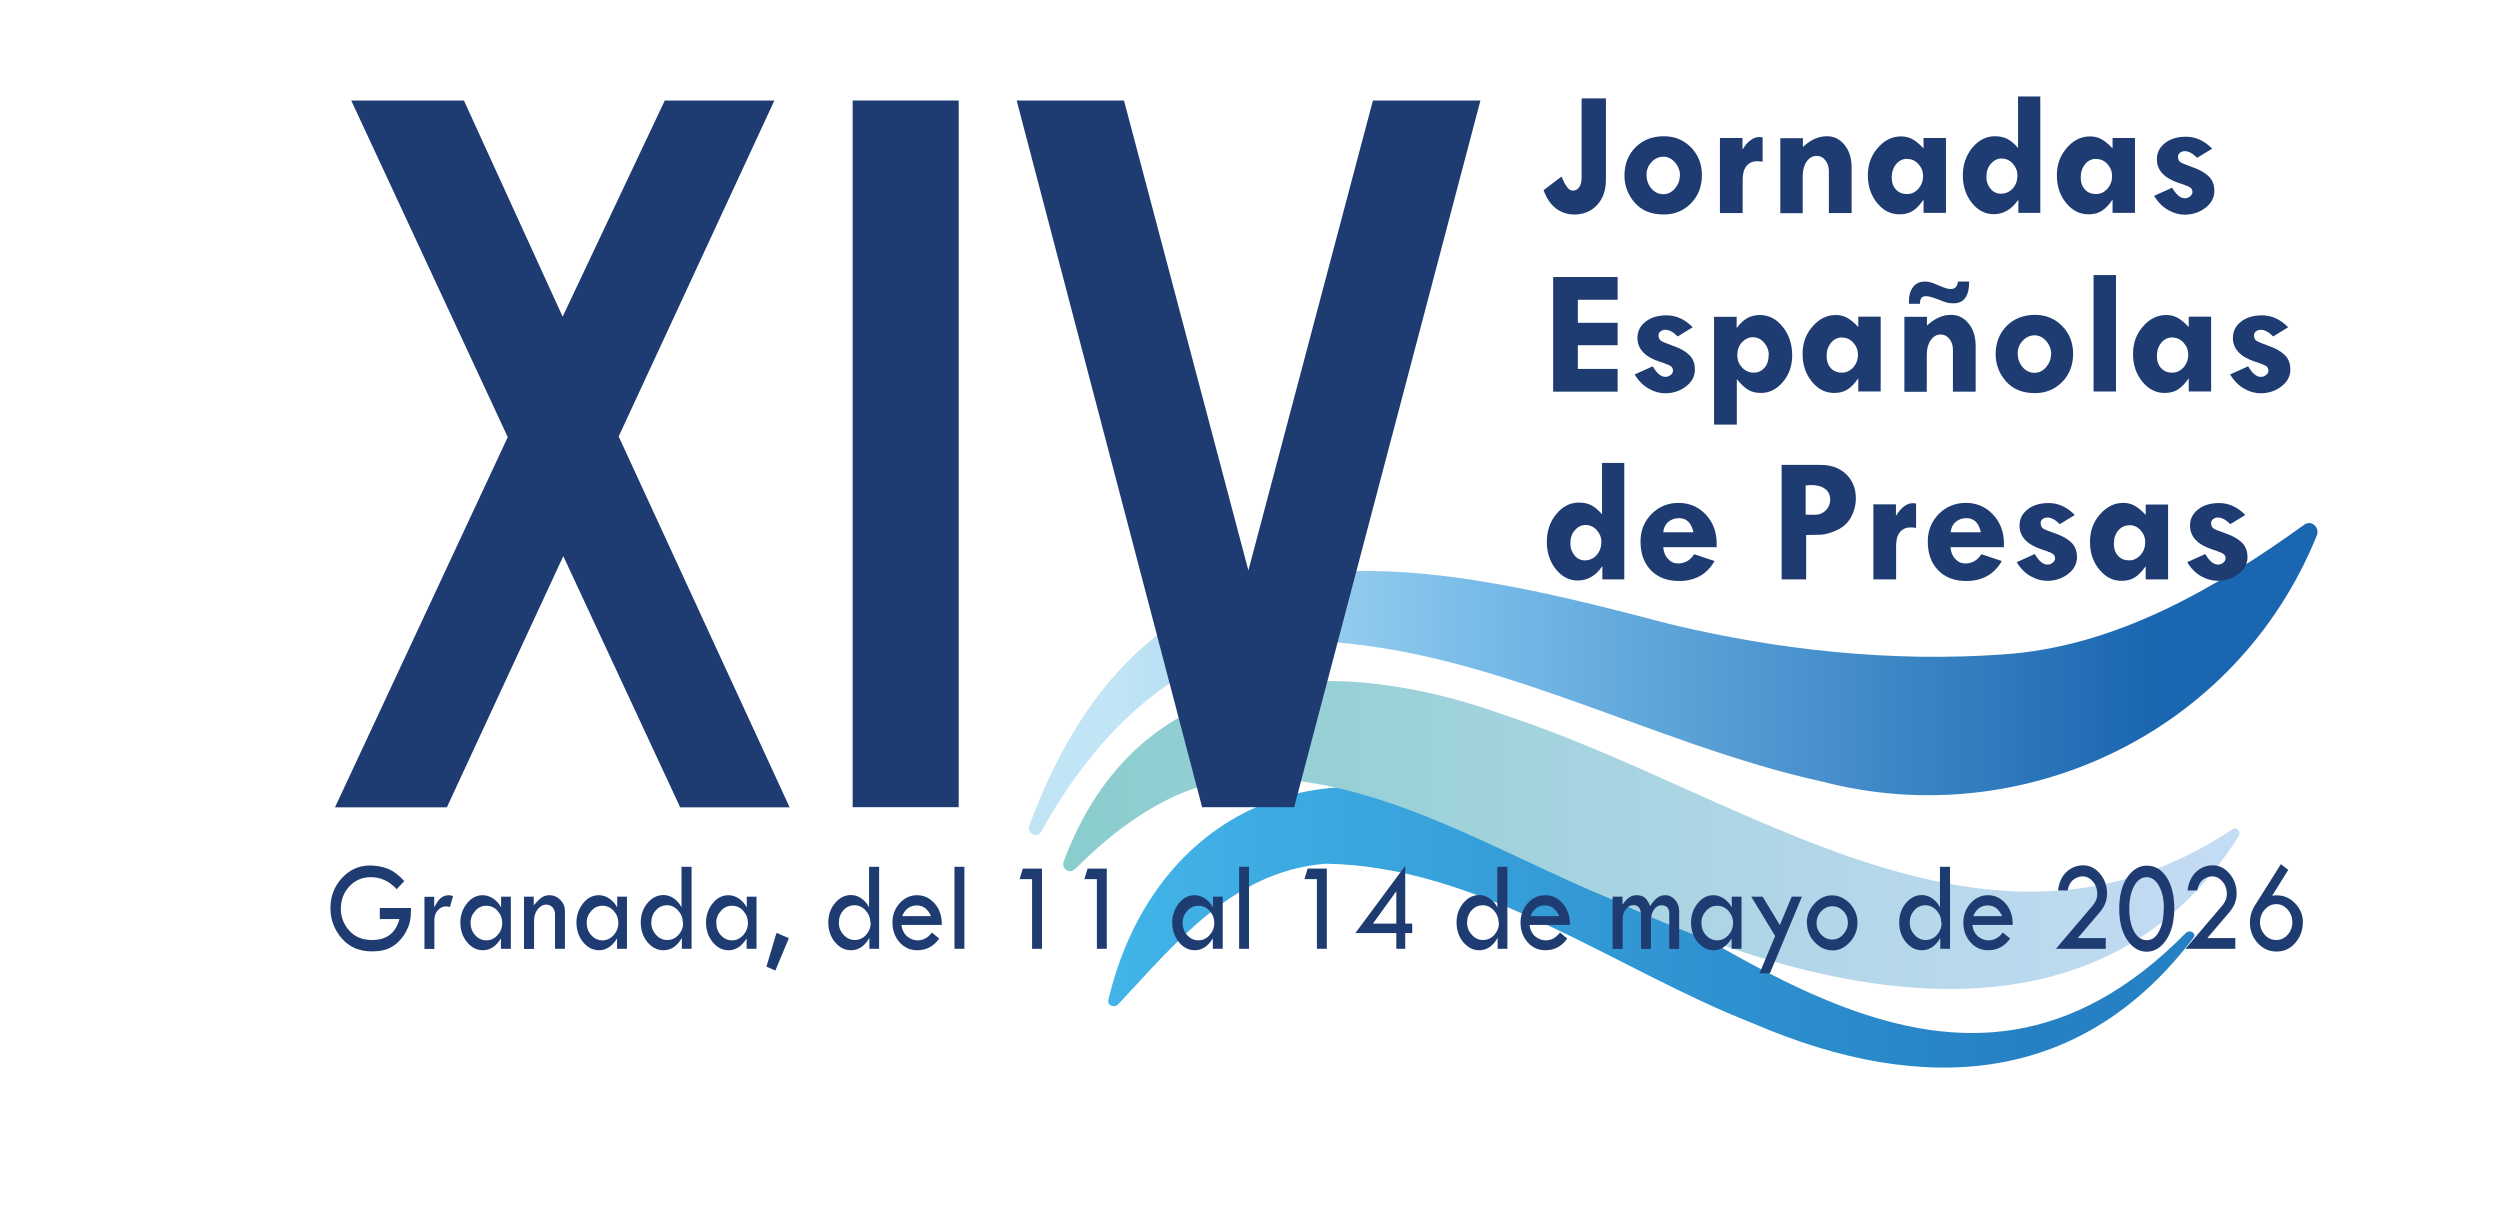
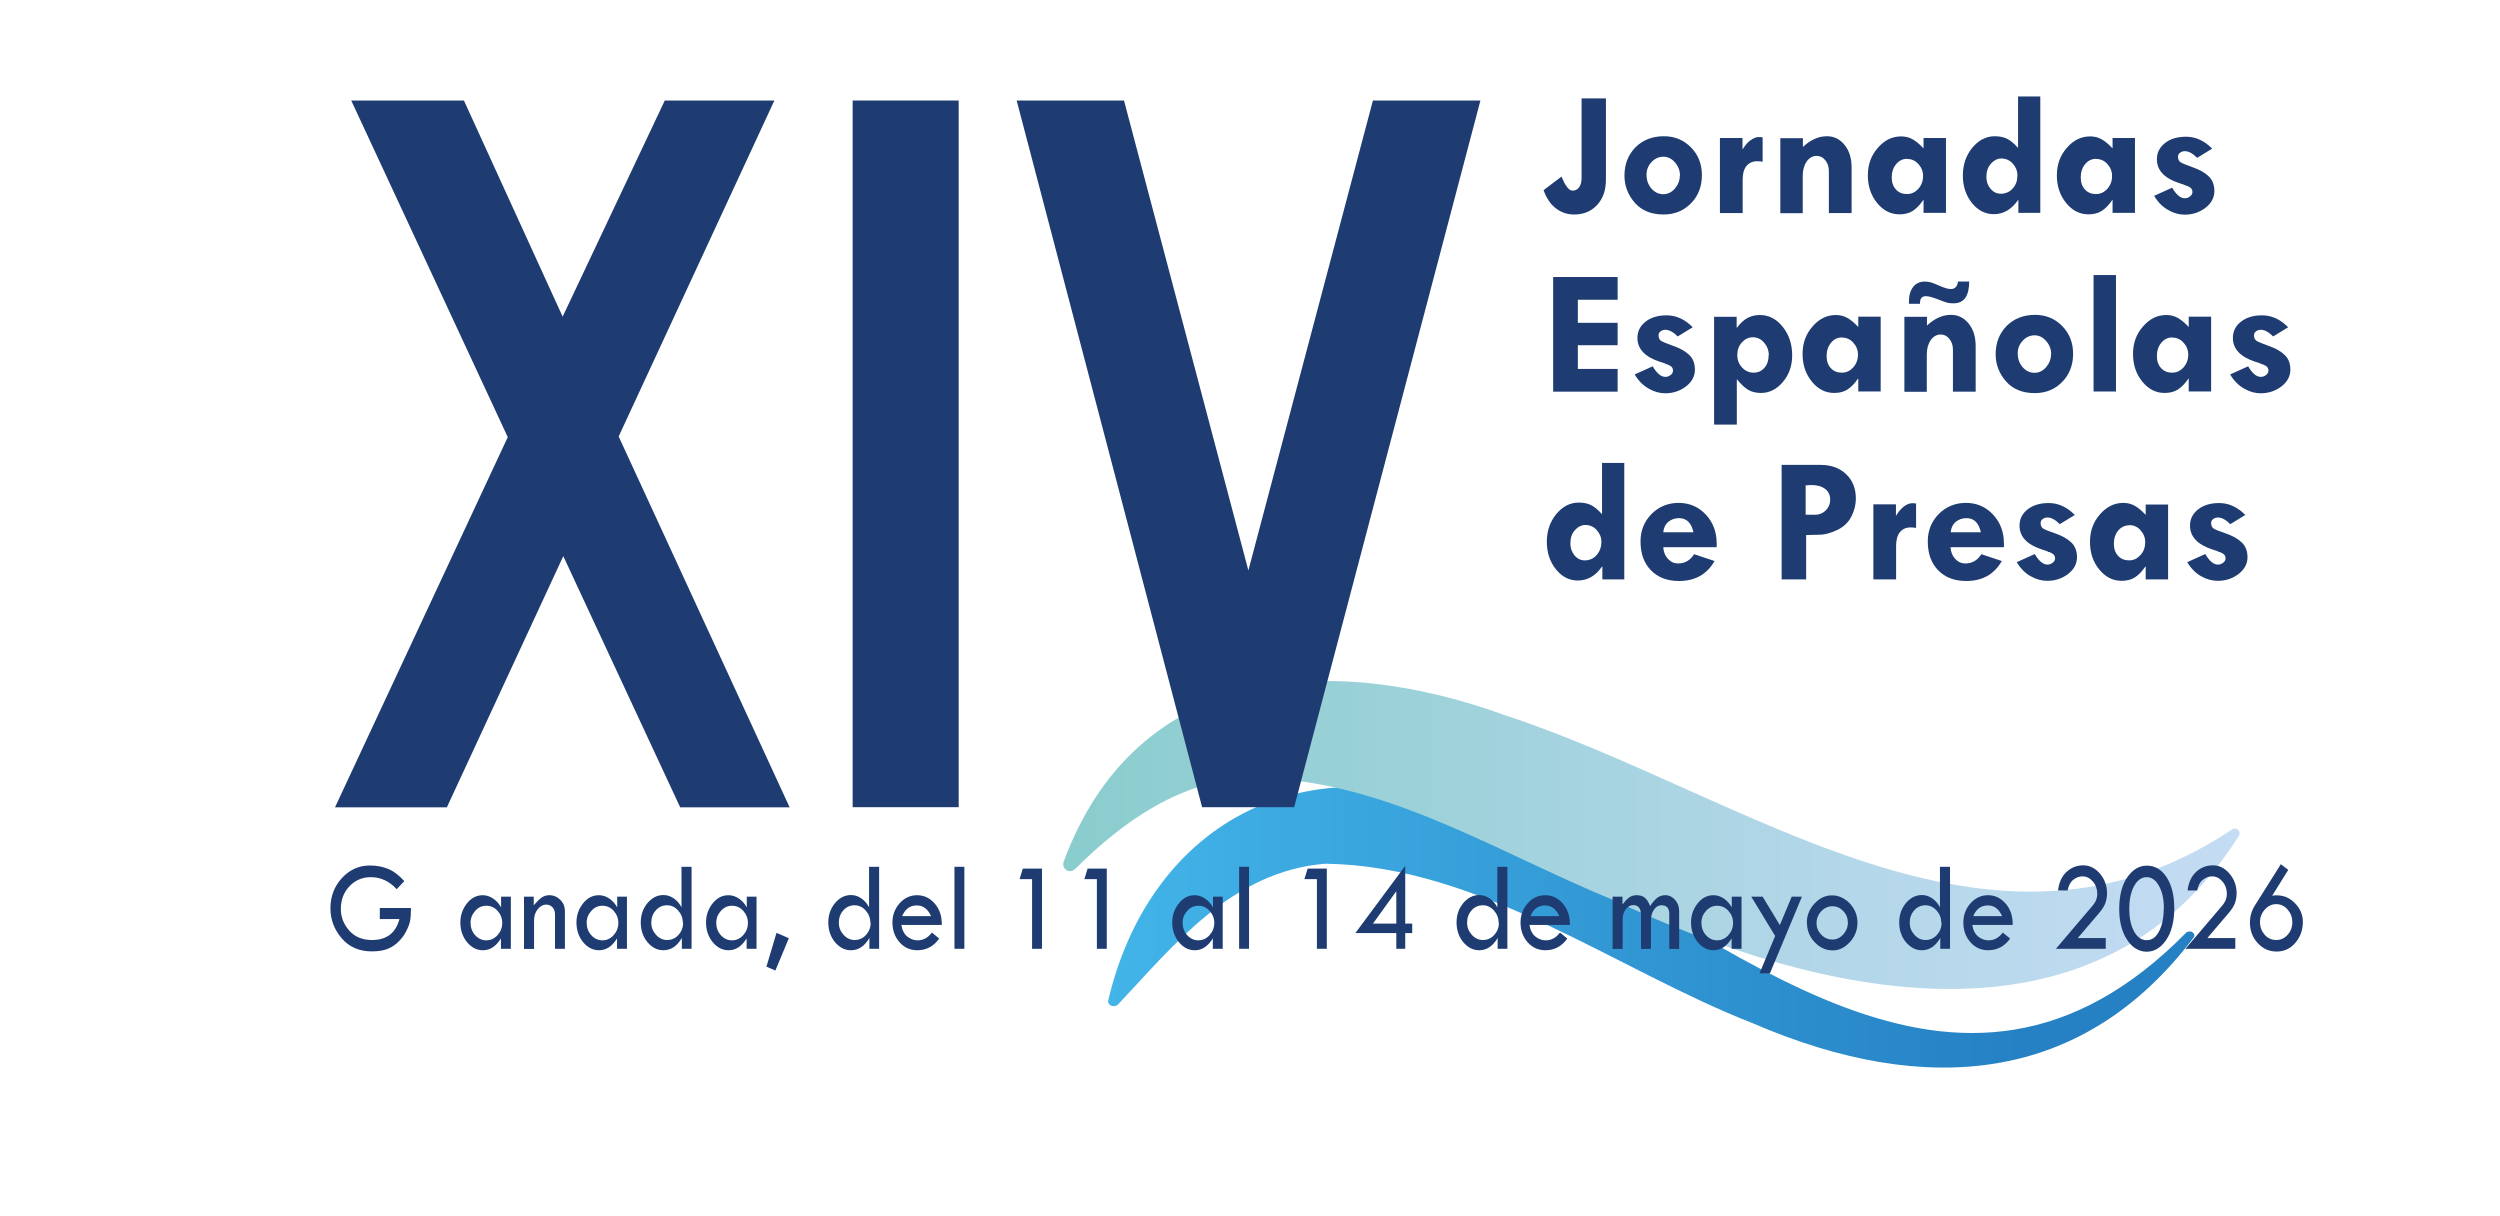
<svg xmlns="http://www.w3.org/2000/svg" id="Capa_1" data-name="Capa 1" viewBox="0 0 153.96 74.89">
  <defs>
    <style>
      .cls-1 {
        fill: url(#Degradado_sin_nombre_188);
      }

      .cls-1, .cls-2, .cls-3, .cls-4 {
        stroke-width: 0px;
      }

      .cls-2 {
        fill: #1e3c71;
      }

      .cls-3 {
        fill: url(#Degradado_sin_nombre_464);
      }

      .cls-4 {
        fill: url(#Degradado_sin_nombre_98);
      }
    </style>
    <linearGradient id="Degradado_sin_nombre_98" data-name="Degradado sin nombre 98" x1="68.24" y1="57.11" x2="135.14" y2="57.11" gradientUnits="userSpaceOnUse">
      <stop offset="0" stop-color="#29265c" stop-opacity="0" />
      <stop offset="0" stop-color="rgba(44, 58, 112, .15)" stop-opacity=".15" />
      <stop offset="0" stop-color="rgba(49, 84, 137, .32)" stop-opacity=".32" />
      <stop offset="0" stop-color="rgba(53, 107, 160, .49)" stop-opacity=".49" />
      <stop offset="0" stop-color="rgba(56, 126, 179, .63)" stop-opacity=".63" />
      <stop offset="0" stop-color="rgba(59, 143, 196, .74)" stop-opacity=".74" />
      <stop offset="0" stop-color="rgba(61, 157, 209, .84)" stop-opacity=".84" />
      <stop offset="0" stop-color="rgba(63, 167, 219, .91)" stop-opacity=".91" />
      <stop offset="0" stop-color="rgba(65, 174, 226, .96)" stop-opacity=".96" />
      <stop offset="0" stop-color="rgba(65, 178, 230, .99)" stop-opacity=".99" />
      <stop offset="0" stop-color="#42b4e8" />
      <stop offset=".84" stop-color="#2581c4" />
    </linearGradient>
    <linearGradient id="Degradado_sin_nombre_188" data-name="Degradado sin nombre 188" x1="63.36" y1="-27.47" x2="142.73" y2="-27.47" gradientTransform="translate(0 70.67) scale(1 1.05)" gradientUnits="userSpaceOnUse">
      <stop offset=".07" stop-color="#c1e5f4" />
      <stop offset=".36" stop-color="#75bae8" />
      <stop offset=".87" stop-color="#1a66b0" />
    </linearGradient>
    <linearGradient id="Degradado_sin_nombre_464" data-name="Degradado sin nombre 464" x1="65.48" y1="51.42" x2="137.91" y2="51.42" gradientUnits="userSpaceOnUse">
      <stop offset="0" stop-color="#8acdcd" />
      <stop offset=".02" stop-color="#8bcdce" />
      <stop offset=".67" stop-color="#b4d7e9" />
      <stop offset="1" stop-color="#c4dcf4" />
    </linearGradient>
  </defs>
  <path class="cls-4" d="M68.45,61.94c-.15-.06-.23-.19-.2-.33,2.55-10.9,12.45-16.76,24.67-10.74,13.67,6.65,27.57,20.92,41.7,6.58.1-.1.28-.12.4-.04h0c.12.08.16.22.07.33-6.75,8.93-16.38,9.93-27.16,5.27-8.45-3.3-16.79-9.69-26.32-9.82-5.78.48-9.35,5.06-12.75,8.66-.1.11-.27.14-.42.09h0Z" />
-   <path class="cls-1" d="M63.6,51.38c-.2-.1-.29-.34-.21-.55,7.44-19.98,23-16.74,39.43-12.4,6.74,1.62,13.71,2.36,20.56,1.87,6.82-.46,12.95-3.97,18.53-7.99.19-.14.44-.13.62.03h0c.18.15.24.41.15.63-4.95,12.27-18.27,18.33-30.39,15.18-10.7-2.33-20.94-8.49-31.96-8.68-7.19-.08-12.79,5.52-16.2,11.74-.11.2-.35.28-.54.18h0Z" />
  <path class="cls-3" d="M66.18,53.53c-.32.32-.84-.05-.67-.48,4.49-12.09,16.33-12.95,27.18-9,14.89,4.87,29.77,17.03,44.79,7.02.26-.17.56.15.39.42-8.81,13.93-25.97,9.86-38.49,3.95-7.36-3.02-14.37-7.58-22.39-7.53-4.2.13-7.78,2.61-10.8,5.63Z" />
  <g>
    <path class="cls-2" d="M97.4,6.06h1.5v5c0,.65-.18,1.17-.54,1.56-.36.39-.83.59-1.41.59-.42,0-.79-.12-1.12-.37s-.59-.62-.77-1.13l1.11-.84v.02s.04.08.11.24c.06.15.15.29.25.42.1.12.2.19.32.19.17,0,.3-.07.4-.21.1-.14.15-.33.15-.56v-4.9Z" />
    <path class="cls-2" d="M100.04,10.82c0-.71.23-1.29.68-1.75.45-.45,1.04-.68,1.75-.68.66,0,1.22.23,1.67.69s.67,1.03.67,1.71-.22,1.27-.67,1.73c-.45.46-1.01.69-1.69.69-.76,0-1.35-.24-1.78-.73-.42-.49-.63-1.04-.63-1.67ZM103.46,10.82c0-.31-.1-.58-.31-.82-.2-.23-.44-.35-.71-.35s-.53.11-.73.33c-.21.22-.31.48-.31.78,0,.33.1.62.3.85.2.23.45.35.73.35.27,0,.51-.11.71-.34s.31-.5.31-.8Z" />
    <path class="cls-2" d="M107.31,8.5v.68h.02c.14-.23.29-.41.47-.54.18-.13.35-.2.5-.2.09,0,.18,0,.25.02v1.5c-.11-.02-.23-.03-.34-.03-.28,0-.5.1-.66.3-.16.2-.23.48-.23.83v2.06h-1.4v-4.62h1.38Z" />
    <path class="cls-2" d="M111.03,8.5v.55c.47-.44.96-.66,1.48-.66.44,0,.8.18,1.09.54.29.36.43.82.43,1.39v2.8h-1.4v-2.58c0-.26-.07-.49-.22-.67-.14-.18-.32-.27-.53-.27-.25,0-.46.12-.62.35-.16.23-.24.53-.24.89v2.29h-1.38v-4.62h1.38Z" />
    <path class="cls-2" d="M118.46,13.11v-.79h-.02c-.21.31-.43.53-.65.67-.22.14-.49.21-.81.21-.54,0-1-.23-1.38-.7-.38-.47-.57-1.03-.57-1.7s.2-1.22.61-1.69c.4-.47.88-.71,1.44-.71.26,0,.5.06.71.18.21.12.44.31.67.56v-.64h1.38v4.61h-1.38ZM117.45,9.78c-.27,0-.5.11-.68.33-.18.22-.27.49-.27.82,0,.31.09.56.26.74.17.19.4.28.68.28s.5-.11.7-.32c.19-.22.29-.48.29-.79,0-.29-.1-.53-.29-.74-.19-.21-.42-.31-.69-.31Z" />
    <path class="cls-2" d="M124.26,5.94h1.39v7.17h-1.35v-.79h-.02c-.4.58-.9.87-1.49.87-.53,0-.98-.23-1.35-.69-.37-.46-.56-1.03-.56-1.69s.19-1.23.58-1.71c.39-.47.85-.71,1.39-.71.31,0,.57.06.78.17.21.11.43.3.65.55v-3.17ZM123.25,9.76c-.22,0-.44.1-.63.31-.2.21-.29.49-.29.84,0,.28.09.52.26.72.17.2.38.3.63.3.29,0,.54-.11.73-.32.2-.22.29-.49.29-.81,0-.28-.1-.52-.29-.73-.19-.21-.43-.31-.71-.31Z" />
    <path class="cls-2" d="M130.1,13.11v-.79h-.02c-.21.31-.43.53-.65.67-.22.14-.49.21-.81.21-.54,0-1-.23-1.38-.7-.38-.47-.57-1.03-.57-1.7s.2-1.22.61-1.69c.4-.47.88-.71,1.44-.71.26,0,.5.06.71.18.21.12.44.31.67.56v-.64h1.38v4.61h-1.38ZM129.09,9.78c-.27,0-.5.11-.68.33-.18.22-.27.49-.27.82,0,.31.09.56.26.74.17.19.4.28.68.28s.5-.11.7-.32c.19-.22.29-.48.29-.79,0-.29-.1-.53-.29-.74-.19-.21-.42-.31-.69-.31Z" />
    <path class="cls-2" d="M136.24,9.15l-.93.57c-.27-.27-.52-.41-.76-.41-.11,0-.21.03-.3.1-.08.06-.12.14-.12.24,0,.15.05.26.14.33.1.07.35.17.76.32.41.14.74.32.98.55.24.22.36.53.36.92s-.18.74-.54,1.02c-.36.28-.79.43-1.29.43-.34,0-.68-.09-1.02-.29-.34-.19-.63-.48-.86-.87l1.11-.5c.25.43.51.65.78.65.12,0,.23-.04.33-.12.1-.08.14-.17.14-.27,0-.13-.06-.23-.17-.29-.11-.07-.19-.1-.25-.1-.02-.03-.15-.08-.39-.15-.92-.3-1.38-.79-1.38-1.47,0-.41.17-.74.5-1s.76-.39,1.3-.39c.59,0,1.13.25,1.61.74Z" />
    <path class="cls-2" d="M95.65,17.06h3.97v1.4h-2.45v1.42h2.45v1.38h-2.45v1.46h2.45v1.4h-3.97v-7.05Z" />
    <path class="cls-2" d="M104.25,20.15l-.93.57c-.27-.27-.52-.41-.76-.41-.11,0-.21.03-.3.1-.08.06-.12.14-.12.24,0,.15.05.26.14.33.1.07.35.17.76.32.41.14.74.32.98.55.24.22.36.53.36.92s-.18.74-.54,1.02c-.36.28-.79.43-1.29.43-.34,0-.68-.09-1.02-.29-.34-.19-.63-.48-.86-.87l1.11-.5c.25.43.51.65.78.65.12,0,.23-.04.33-.12.1-.08.14-.17.14-.27,0-.13-.06-.23-.17-.29-.11-.07-.19-.1-.25-.1-.02-.03-.15-.08-.39-.15-.92-.3-1.38-.79-1.38-1.47,0-.41.17-.74.5-1s.76-.39,1.3-.39c.59,0,1.13.25,1.61.74Z" />
    <path class="cls-2" d="M106.95,19.51v.67h.02c.2-.27.41-.46.63-.59.22-.12.48-.19.78-.19.55,0,1.02.24,1.41.73s.58,1.07.58,1.76c0,.63-.19,1.18-.57,1.63s-.83.68-1.35.68c-.32,0-.59-.07-.8-.2-.21-.13-.44-.34-.67-.63h-.02v2.78h-1.4v-6.64h1.38ZM108.93,21.88c0-.3-.1-.56-.29-.78s-.42-.33-.69-.33-.49.11-.68.32c-.19.21-.28.47-.28.78s.1.55.29.76c.2.21.43.32.71.32s.5-.1.67-.3c.18-.2.26-.46.26-.78Z" />
    <path class="cls-2" d="M114.44,24.11v-.79h-.02c-.21.31-.43.53-.65.67-.22.14-.49.21-.81.21-.54,0-1-.23-1.38-.7-.38-.47-.57-1.03-.57-1.7s.2-1.22.61-1.69c.4-.47.88-.71,1.44-.71.26,0,.5.06.71.18.21.12.44.31.67.56v-.64h1.38v4.61h-1.38ZM113.44,20.78c-.27,0-.5.11-.68.33-.18.22-.27.49-.27.82,0,.31.09.56.26.74.17.19.4.28.68.28s.5-.11.7-.32c.19-.22.29-.48.29-.79,0-.29-.1-.53-.29-.74-.19-.21-.42-.31-.69-.31Z" />
    <path class="cls-2" d="M118.67,19.5v.55c.47-.44.96-.66,1.48-.66.44,0,.8.18,1.09.54.29.36.43.82.43,1.39v2.8h-1.4v-2.58c0-.26-.07-.49-.22-.67-.14-.18-.32-.27-.53-.27-.25,0-.46.12-.62.35-.16.23-.24.53-.24.89v2.29h-1.38v-4.62h1.38ZM118.24,18.71h-.68v-.15c0-.38.09-.67.26-.89.17-.22.41-.33.72-.33.14,0,.26.02.37.05s.3.11.58.23c.28.12.49.18.65.18.25,0,.4-.15.44-.46h.69c0,.89-.32,1.34-.96,1.34-.15,0-.27-.01-.36-.03-.09-.02-.3-.09-.62-.22-.32-.12-.56-.19-.72-.19-.25,0-.37.14-.37.43v.03Z" />
    <path class="cls-2" d="M122.9,21.82c0-.71.23-1.29.68-1.75.45-.45,1.04-.68,1.75-.68.66,0,1.22.23,1.67.69s.67,1.03.67,1.71-.22,1.27-.67,1.73c-.45.46-1.01.69-1.69.69-.76,0-1.35-.24-1.78-.73-.42-.49-.63-1.04-.63-1.67ZM126.32,21.82c0-.31-.1-.58-.31-.82-.2-.23-.44-.35-.71-.35s-.53.11-.73.33c-.21.22-.31.48-.31.78,0,.33.1.62.3.85.2.23.45.35.73.35.27,0,.51-.11.71-.34s.31-.5.31-.8Z" />
    <path class="cls-2" d="M128.93,16.94h1.38v7.17h-1.38v-7.17Z" />
    <path class="cls-2" d="M134.79,24.11v-.79h-.02c-.21.31-.43.53-.65.67-.22.14-.49.21-.81.21-.54,0-1-.23-1.38-.7-.38-.47-.57-1.03-.57-1.7s.2-1.22.61-1.69c.4-.47.88-.71,1.44-.71.26,0,.5.06.71.18.21.12.44.31.67.56v-.64h1.38v4.61h-1.38ZM133.78,20.78c-.27,0-.5.11-.68.33-.18.22-.27.49-.27.82,0,.31.09.56.26.74.17.19.4.28.68.28s.5-.11.7-.32c.19-.22.29-.48.29-.79,0-.29-.1-.53-.29-.74-.19-.21-.42-.31-.69-.31Z" />
    <path class="cls-2" d="M140.92,20.15l-.93.57c-.27-.27-.52-.41-.76-.41-.11,0-.21.03-.3.1-.08.06-.12.14-.12.24,0,.15.05.26.14.33.1.07.35.17.76.32.41.14.74.32.98.55.24.22.36.53.36.92s-.18.74-.54,1.02c-.36.28-.79.43-1.29.43-.34,0-.68-.09-1.02-.29-.34-.19-.63-.48-.86-.87l1.11-.5c.25.43.51.65.78.65.12,0,.23-.04.33-.12.1-.08.14-.17.14-.27,0-.13-.06-.23-.17-.29-.11-.07-.19-.1-.25-.1-.02-.03-.15-.08-.39-.15-.92-.3-1.38-.79-1.38-1.47,0-.41.17-.74.5-1s.76-.39,1.3-.39c.59,0,1.13.25,1.61.74Z" />
    <path class="cls-2" d="M98.64,28.51h1.39v7.17h-1.35v-.79h-.02c-.4.58-.9.86-1.49.86-.53,0-.98-.23-1.35-.69-.37-.46-.56-1.03-.56-1.69s.19-1.23.58-1.71c.39-.47.85-.71,1.39-.71.31,0,.57.06.78.17.21.11.43.3.65.55v-3.17ZM97.63,32.33c-.22,0-.44.1-.63.31-.2.21-.29.49-.29.84,0,.28.09.52.26.73.17.2.38.3.63.3.29,0,.54-.11.73-.33s.29-.49.29-.81c0-.28-.1-.52-.29-.73-.19-.21-.43-.31-.7-.31Z" />
    <path class="cls-2" d="M105.72,33.7h-3.29c.02.3.12.54.29.72.18.19.38.28.62.28.42,0,.75-.19.99-.57l1.26.42c-.47.82-1.2,1.23-2.19,1.23-.73,0-1.3-.22-1.73-.66s-.64-1.03-.64-1.78c0-.67.23-1.23.68-1.69.45-.45,1.01-.68,1.67-.68s1.22.24,1.67.72c.45.48.67,1.08.67,1.79v.22ZM102.43,32.78h1.86c-.13-.58-.42-.87-.89-.87-.26,0-.48.08-.66.23s-.28.36-.31.64Z" />
    <path class="cls-2" d="M109.71,28.63h2.41c.65,0,1.17.19,1.57.57s.6.88.6,1.49c0,.41-.1.79-.29,1.15s-.49.63-.88.81c-.39.18-.73.27-1.01.28l-.88.02v2.73h-1.51v-7.05ZM111.2,29.9v1.8h.59c.25,0,.47-.09.65-.27s.27-.4.27-.65c0-.29-.1-.51-.31-.67-.21-.16-.49-.24-.87-.24l-.34.02Z" />
    <path class="cls-2" d="M116.76,31.06v.68h.02c.14-.23.29-.41.47-.55.18-.13.35-.2.5-.2.09,0,.18,0,.25.02v1.5c-.11-.02-.23-.03-.34-.03-.28,0-.5.1-.66.3-.16.2-.23.48-.23.84v2.06h-1.4v-4.62h1.38Z" />
    <path class="cls-2" d="M123.41,33.7h-3.29c.02.3.12.54.29.72.18.19.38.28.62.28.42,0,.75-.19.99-.57l1.26.42c-.47.82-1.2,1.23-2.19,1.23-.73,0-1.3-.22-1.73-.66s-.64-1.03-.64-1.78c0-.67.23-1.23.68-1.69.45-.45,1.01-.68,1.67-.68s1.22.24,1.67.72c.45.48.67,1.08.67,1.79v.22ZM120.13,32.78h1.86c-.13-.58-.42-.87-.89-.87-.26,0-.48.08-.66.23s-.28.36-.31.64Z" />
    <path class="cls-2" d="M127.78,31.71l-.93.57c-.27-.27-.52-.41-.76-.41-.11,0-.21.03-.3.1-.08.06-.12.14-.12.24,0,.15.05.26.14.33.1.07.35.17.76.31.41.14.74.32.98.55.24.22.36.53.36.92s-.18.74-.54,1.02c-.36.28-.79.43-1.29.43-.34,0-.68-.09-1.02-.28-.34-.19-.63-.48-.86-.87l1.11-.5c.25.43.51.65.78.65.12,0,.23-.04.33-.12.1-.08.14-.17.14-.27,0-.13-.06-.23-.17-.29-.11-.07-.19-.1-.25-.1-.02-.03-.15-.08-.39-.15-.92-.3-1.38-.79-1.38-1.47,0-.41.17-.74.5-1,.33-.26.76-.39,1.3-.39.59,0,1.13.25,1.61.74Z" />
    <path class="cls-2" d="M132.14,35.68v-.79h-.02c-.21.31-.43.53-.65.67-.22.14-.49.21-.81.21-.54,0-1-.23-1.38-.7-.38-.46-.57-1.03-.57-1.7s.2-1.22.61-1.69.88-.71,1.44-.71c.26,0,.5.06.71.18.21.12.44.31.67.56v-.64h1.38v4.61h-1.38ZM131.13,32.35c-.27,0-.5.11-.68.32-.18.22-.27.49-.27.82,0,.31.09.56.26.74.17.19.4.28.68.28s.5-.11.7-.33.29-.48.29-.79c0-.29-.1-.53-.29-.74-.19-.21-.42-.31-.69-.31Z" />
    <path class="cls-2" d="M138.28,31.71l-.93.57c-.27-.27-.52-.41-.76-.41-.11,0-.21.03-.3.1-.08.06-.12.14-.12.24,0,.15.05.26.14.33.1.07.35.17.76.31.41.14.74.32.98.55.24.22.36.53.36.92s-.18.74-.54,1.02c-.36.28-.79.43-1.29.43-.34,0-.68-.09-1.02-.28-.34-.19-.63-.48-.86-.87l1.11-.5c.25.43.51.65.78.65.12,0,.23-.04.33-.12.1-.08.14-.17.14-.27,0-.13-.06-.23-.17-.29-.11-.07-.19-.1-.25-.1-.02-.03-.15-.08-.39-.15-.92-.3-1.38-.79-1.38-1.47,0-.41.17-.74.5-1,.33-.26.76-.39,1.3-.39.59,0,1.13.25,1.61.74Z" />
  </g>
  <g>
    <path class="cls-2" d="M21.63,6.19h6.94l6.08,13.31,6.29-13.31h6.75l-9.59,20.69,10.53,22.84h-6.74l-7.2-15.47-7.17,15.47h-6.89l10.64-22.8L21.63,6.19Z" />
    <path class="cls-2" d="M52.51,6.19h6.53v43.52h-6.53V6.19Z" />
    <path class="cls-2" d="M62.61,6.19h6.61l7.66,28.94,7.67-28.94h6.62l-11.47,43.52h-5.67L62.61,6.19Z" />
  </g>
  <g>
    <path class="cls-2" d="M24.89,54.27l-.46.49c-.46-.5-.99-.74-1.59-.74-.53,0-.97.19-1.32.56-.35.37-.53.84-.53,1.4,0,.49.17.93.51,1.32.34.39.81.59,1.41.59.9,0,1.46-.43,1.69-1.29h-1.21v-.68h1.92c0,.34-.02.61-.06.81s-.13.42-.26.67c-.13.24-.3.46-.52.66s-.45.33-.69.41c-.25.08-.54.12-.88.12-.78,0-1.4-.27-1.86-.81s-.69-1.15-.69-1.85c0-.73.24-1.35.71-1.86.47-.51,1.05-.77,1.72-.77.4,0,.77.07,1.1.2s.67.38,1.01.75Z" />
-     <path class="cls-2" d="M26.74,55.22v.66c.14-.26.27-.46.4-.57s.3-.18.51-.18c.06,0,.14.02.25.05l-.19.68c-.12-.03-.2-.04-.23-.04-.21,0-.38.08-.52.24-.14.16-.21.36-.21.6v1.78h-.61v-3.21h.6Z" />
    <path class="cls-2" d="M30.85,55.22h.61v3.21h-.61v-.64c-.3.49-.67.73-1.11.73-.38,0-.71-.17-.98-.5-.27-.33-.41-.74-.41-1.21,0-.45.14-.84.41-1.18.27-.34.6-.5.97-.5.23,0,.44.07.65.21.2.14.36.32.48.54v-.65ZM30.93,56.84c0-.29-.1-.54-.29-.75s-.42-.31-.69-.31-.49.1-.68.31c-.19.21-.29.45-.29.73,0,.3.09.56.28.77s.42.32.69.32.5-.11.69-.32.29-.46.29-.75Z" />
    <path class="cls-2" d="M32.27,58.43v-3.21h.6v.53c.18-.21.34-.37.48-.47.14-.1.3-.15.48-.15.26,0,.49.1.68.29.19.19.28.42.28.69v2.32h-.61v-2.12c0-.17-.05-.32-.15-.43-.1-.11-.23-.17-.39-.17-.2,0-.38.1-.53.29-.15.19-.22.42-.22.69v1.75h-.61Z" />
    <path class="cls-2" d="M38,55.22h.61v3.21h-.61v-.64c-.3.49-.67.73-1.11.73-.38,0-.71-.17-.98-.5-.27-.33-.41-.74-.41-1.21,0-.45.14-.84.41-1.18.27-.34.6-.5.97-.5.23,0,.44.07.65.21.2.14.36.32.48.54v-.65ZM38.08,56.84c0-.29-.1-.54-.29-.75s-.42-.31-.69-.31-.49.1-.68.31c-.19.21-.29.45-.29.73,0,.3.09.56.28.77s.42.32.69.32.5-.11.69-.32.29-.46.29-.75Z" />
    <path class="cls-2" d="M41.98,53.38h.61v5.05h-.6v-.67c-.29.51-.67.76-1.14.76-.38,0-.7-.17-.98-.5-.27-.33-.41-.74-.41-1.21s.14-.86.41-1.19c.28-.33.6-.5.99-.5.23,0,.44.07.64.21.2.14.36.32.47.55v-2.51ZM42.05,56.82c0-.29-.1-.54-.29-.75s-.42-.32-.68-.32-.51.1-.69.31c-.19.21-.28.46-.28.76s.1.54.29.75c.19.21.42.32.68.32.27,0,.51-.1.7-.31s.29-.46.29-.76Z" />
    <path class="cls-2" d="M45.98,55.22h.61v3.21h-.61v-.64c-.3.49-.67.73-1.11.73-.38,0-.71-.17-.98-.5-.27-.33-.41-.74-.41-1.21,0-.45.14-.84.41-1.18.27-.34.6-.5.97-.5.23,0,.44.07.65.21.2.14.36.32.48.54v-.65ZM46.06,56.84c0-.29-.1-.54-.29-.75s-.42-.31-.69-.31-.49.1-.68.31c-.19.21-.29.45-.29.73,0,.3.09.56.28.77s.42.32.69.32.5-.11.69-.32.29-.46.29-.75Z" />
    <path class="cls-2" d="M47.82,57.45l.76.33-.83,1.99-.55-.24.62-2.08Z" />
    <path class="cls-2" d="M53.53,53.38h.61v5.05h-.6v-.67c-.29.51-.67.76-1.14.76-.38,0-.7-.17-.98-.5-.27-.33-.41-.74-.41-1.21s.14-.86.41-1.19c.28-.33.6-.5.99-.5.23,0,.44.07.64.21.2.14.36.32.47.55v-2.51ZM53.6,56.82c0-.29-.1-.54-.29-.75s-.42-.32-.68-.32-.51.1-.69.31c-.19.21-.28.46-.28.76s.1.54.29.75c.19.21.42.32.68.32.27,0,.51-.1.7-.31s.29-.46.29-.76Z" />
    <path class="cls-2" d="M57.99,56.96h-2.48c.05.33.18.57.37.72.19.15.4.23.63.23.35,0,.64-.16.88-.48l.45.37c-.34.48-.79.72-1.35.72-.43,0-.8-.16-1.09-.49-.29-.33-.44-.73-.44-1.22,0-.46.15-.85.44-1.18.29-.33.66-.5,1.08-.5s.78.17,1.08.51c.3.34.45.78.44,1.32ZM55.56,56.42h1.78c-.2-.44-.49-.66-.88-.66-.42,0-.72.22-.9.66Z" />
    <path class="cls-2" d="M58.78,53.38h.61v5.05h-.61v-5.05Z" />
    <path class="cls-2" d="M63,53.49h1.17v4.94h-.61v-4.29h-.77l.2-.65Z" />
    <path class="cls-2" d="M66.99,53.49h1.17v4.94h-.61v-4.29h-.77l.2-.65Z" />
    <path class="cls-2" d="M74.69,55.22h.61v3.21h-.61v-.64c-.3.49-.67.73-1.11.73-.38,0-.71-.17-.98-.5-.27-.33-.41-.74-.41-1.21,0-.45.14-.84.41-1.18.27-.34.6-.5.97-.5.23,0,.44.07.65.21.2.14.36.32.48.54v-.65ZM74.78,56.84c0-.29-.1-.54-.29-.75s-.42-.31-.69-.31-.49.1-.68.31c-.19.21-.29.45-.29.73,0,.3.09.56.28.77s.42.32.69.32.5-.11.69-.32.29-.46.29-.75Z" />
    <path class="cls-2" d="M76.31,53.38h.61v5.05h-.61v-5.05Z" />
    <path class="cls-2" d="M80.54,53.49h1.17v4.94h-.61v-4.29h-.77l.2-.65Z" />
    <path class="cls-2" d="M86.54,53.32v3.56h.43v.58h-.43v.97h-.55v-.97h-2.52l3.07-4.14ZM85.98,54.9l-1.43,1.98h1.44v-1.98h-.01Z" />
    <path class="cls-2" d="M92.22,53.38h.61v5.05h-.6v-.67c-.29.51-.67.76-1.14.76-.38,0-.7-.17-.98-.5-.27-.33-.41-.74-.41-1.21s.14-.86.41-1.19c.28-.33.6-.5.99-.5.23,0,.44.07.64.21.2.14.36.32.47.55v-2.51ZM92.29,56.82c0-.29-.1-.54-.29-.75s-.42-.32-.68-.32-.51.1-.69.31c-.19.21-.28.46-.28.76s.1.54.29.75c.19.21.42.32.68.32.27,0,.51-.1.7-.31s.29-.46.29-.76Z" />
    <path class="cls-2" d="M96.67,56.96h-2.48c.05.33.18.57.37.72.19.15.4.23.63.23.35,0,.64-.16.88-.48l.45.37c-.34.48-.79.72-1.35.72-.43,0-.8-.16-1.09-.49-.29-.33-.44-.73-.44-1.22,0-.46.15-.85.44-1.18.29-.33.66-.5,1.08-.5s.78.17,1.08.51c.3.34.45.78.44,1.32ZM94.25,56.42h1.78c-.2-.44-.49-.66-.88-.66-.42,0-.72.22-.9.66Z" />
    <path class="cls-2" d="M99.31,58.43v-3.21h.61v.49c.14-.2.28-.35.41-.44.13-.09.28-.14.45-.14.22,0,.4.05.52.16.13.11.23.28.32.51.15-.23.3-.4.44-.51.14-.11.31-.16.5-.16.23,0,.43.1.6.29.17.19.25.42.25.68v2.34h-.61v-2.16c0-.36-.16-.53-.48-.53-.18,0-.34.09-.46.27-.13.18-.19.41-.19.67v1.75h-.61v-2.07c0-.42-.16-.63-.47-.63-.19,0-.34.09-.47.26-.13.17-.19.38-.19.63v1.81h-.61Z" />
    <path class="cls-2" d="M106.64,55.22h.61v3.21h-.61v-.64c-.3.49-.67.73-1.11.73-.38,0-.71-.17-.98-.5-.27-.33-.41-.74-.41-1.21,0-.45.14-.84.41-1.18.27-.34.6-.5.97-.5.23,0,.44.07.65.21.2.14.36.32.48.54v-.65ZM106.73,56.84c0-.29-.1-.54-.29-.75s-.42-.31-.69-.31-.49.1-.68.31c-.19.21-.29.45-.29.73,0,.3.09.56.28.77s.42.32.69.32.5-.11.69-.32.29-.46.29-.75Z" />
    <path class="cls-2" d="M107.85,55.22h.7l1.06,1.75.73-1.75h.63l-1.97,4.72h-.64l.96-2.3-1.47-2.42Z" />
    <path class="cls-2" d="M111.27,56.82c0-.44.16-.83.47-1.17.31-.34.67-.51,1.08-.51s.78.17,1.1.5c.31.34.47.73.47,1.18s-.15.85-.46,1.19c-.31.34-.66.52-1.06.52-.43,0-.8-.17-1.12-.51-.32-.34-.47-.74-.47-1.2ZM113.8,56.82c0-.27-.09-.51-.28-.71-.19-.2-.41-.3-.67-.3s-.49.1-.69.31c-.19.2-.29.45-.29.73s.1.51.29.71c.19.2.42.3.68.3s.48-.1.67-.31c.19-.21.29-.45.29-.73Z" />
    <path class="cls-2" d="M119.48,53.38h.61v5.05h-.6v-.67c-.29.51-.67.76-1.14.76-.38,0-.7-.17-.98-.5-.27-.33-.41-.74-.41-1.21s.14-.86.41-1.19c.28-.33.6-.5.99-.5.23,0,.44.07.64.21.2.14.36.32.47.55v-2.51ZM119.55,56.82c0-.29-.1-.54-.29-.75s-.42-.32-.68-.32-.51.1-.69.31c-.19.21-.28.46-.28.76s.1.54.29.75c.19.21.42.32.68.32.27,0,.51-.1.7-.31s.29-.46.29-.76Z" />
    <path class="cls-2" d="M123.94,56.96h-2.48c.05.33.18.57.37.72.19.15.4.23.63.23.35,0,.64-.16.88-.48l.45.37c-.34.48-.79.72-1.35.72-.43,0-.8-.16-1.09-.49-.29-.33-.44-.73-.44-1.22,0-.46.15-.85.44-1.18.29-.33.66-.5,1.08-.5s.78.17,1.08.51c.3.34.45.78.44,1.32ZM121.52,56.42h1.78c-.2-.44-.49-.66-.88-.66-.42,0-.72.22-.9.66Z" />
    <path class="cls-2" d="M127.97,57.77h1.71v.66h-3.07l2.29-2.69c.17-.21.26-.44.26-.69,0-.29-.09-.55-.27-.76s-.39-.32-.64-.32c-.2,0-.39.07-.57.21-.18.14-.29.36-.35.66h-.59c.06-.49.23-.87.52-1.14s.63-.41,1.03-.41.74.17,1.03.51c.29.34.44.75.44,1.21,0,.23-.04.43-.11.62-.07.19-.2.39-.39.61l-1.28,1.5Z" />
    <path class="cls-2" d="M132.23,53.31c.49,0,.9.25,1.21.73.31.49.46,1.12.46,1.91s-.17,1.46-.5,1.94-.73.72-1.2.72-.89-.25-1.21-.74c-.32-.49-.48-1.12-.48-1.88,0-.84.17-1.5.5-1.97s.73-.71,1.19-.71h.04ZM133.26,55.94c0-.56-.1-1.02-.3-1.38-.2-.36-.45-.54-.76-.54s-.57.18-.77.54c-.2.36-.3.83-.3,1.41s.1,1.04.3,1.4.46.53.78.53.56-.18.75-.54.29-.83.29-1.41Z" />
    <path class="cls-2" d="M135.95,57.77h1.71v.66h-3.07l2.29-2.69c.17-.21.26-.44.26-.69,0-.29-.09-.55-.27-.76s-.39-.32-.64-.32c-.2,0-.39.07-.57.21-.18.14-.29.36-.35.66h-.59c.06-.49.23-.87.52-1.14s.63-.41,1.03-.41.74.17,1.03.51c.29.34.44.75.44,1.21,0,.23-.04.43-.11.62-.07.19-.2.39-.39.61l-1.28,1.5Z" />
    <path class="cls-2" d="M140.45,53.21l.47.36-.99,1.59c.08,0,.14-.02.17-.02h.13c.42,0,.79.16,1.11.49.32.33.48.71.48,1.14,0,.51-.16.94-.47,1.3s-.7.53-1.15.53-.84-.17-1.16-.52c-.32-.35-.48-.77-.48-1.26,0-.38.1-.73.3-1.05l1.61-2.56ZM141.17,56.79c0-.3-.1-.56-.29-.78-.2-.22-.43-.33-.7-.33s-.5.11-.7.33c-.2.22-.3.48-.3.78s.1.56.29.78c.19.21.43.32.71.32s.51-.11.7-.32c.19-.21.29-.47.29-.77Z" />
  </g>
</svg>